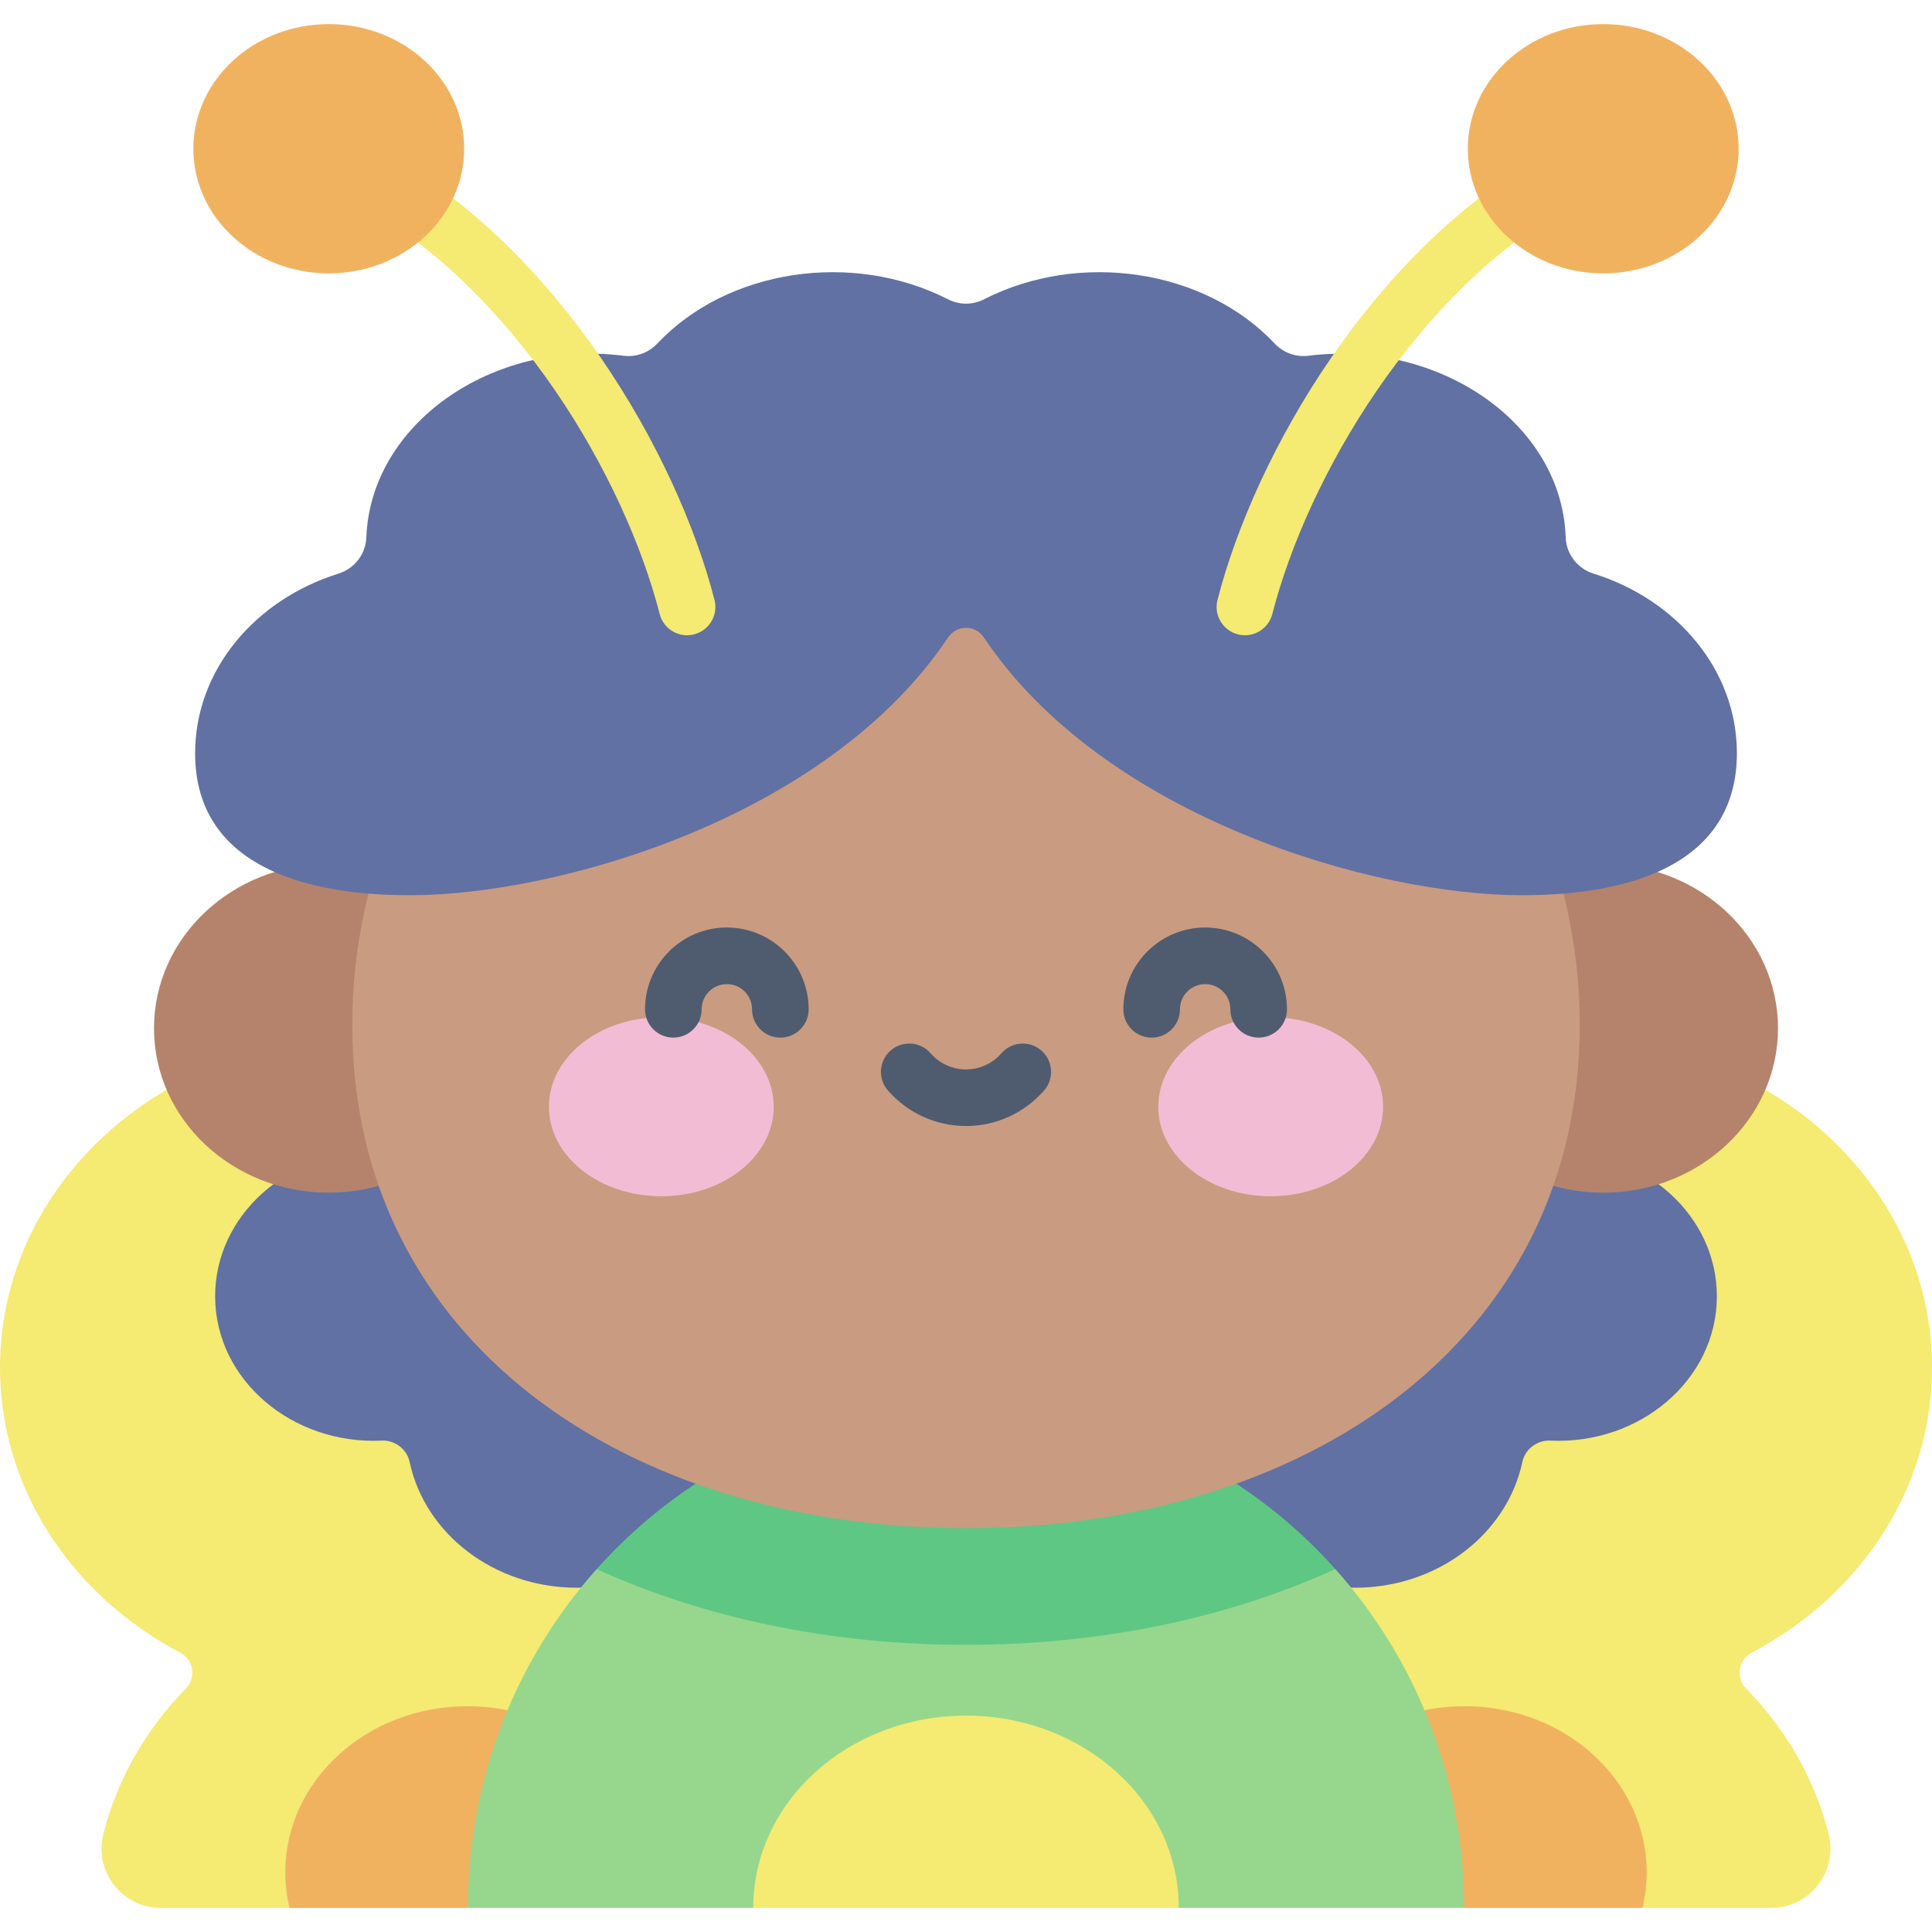
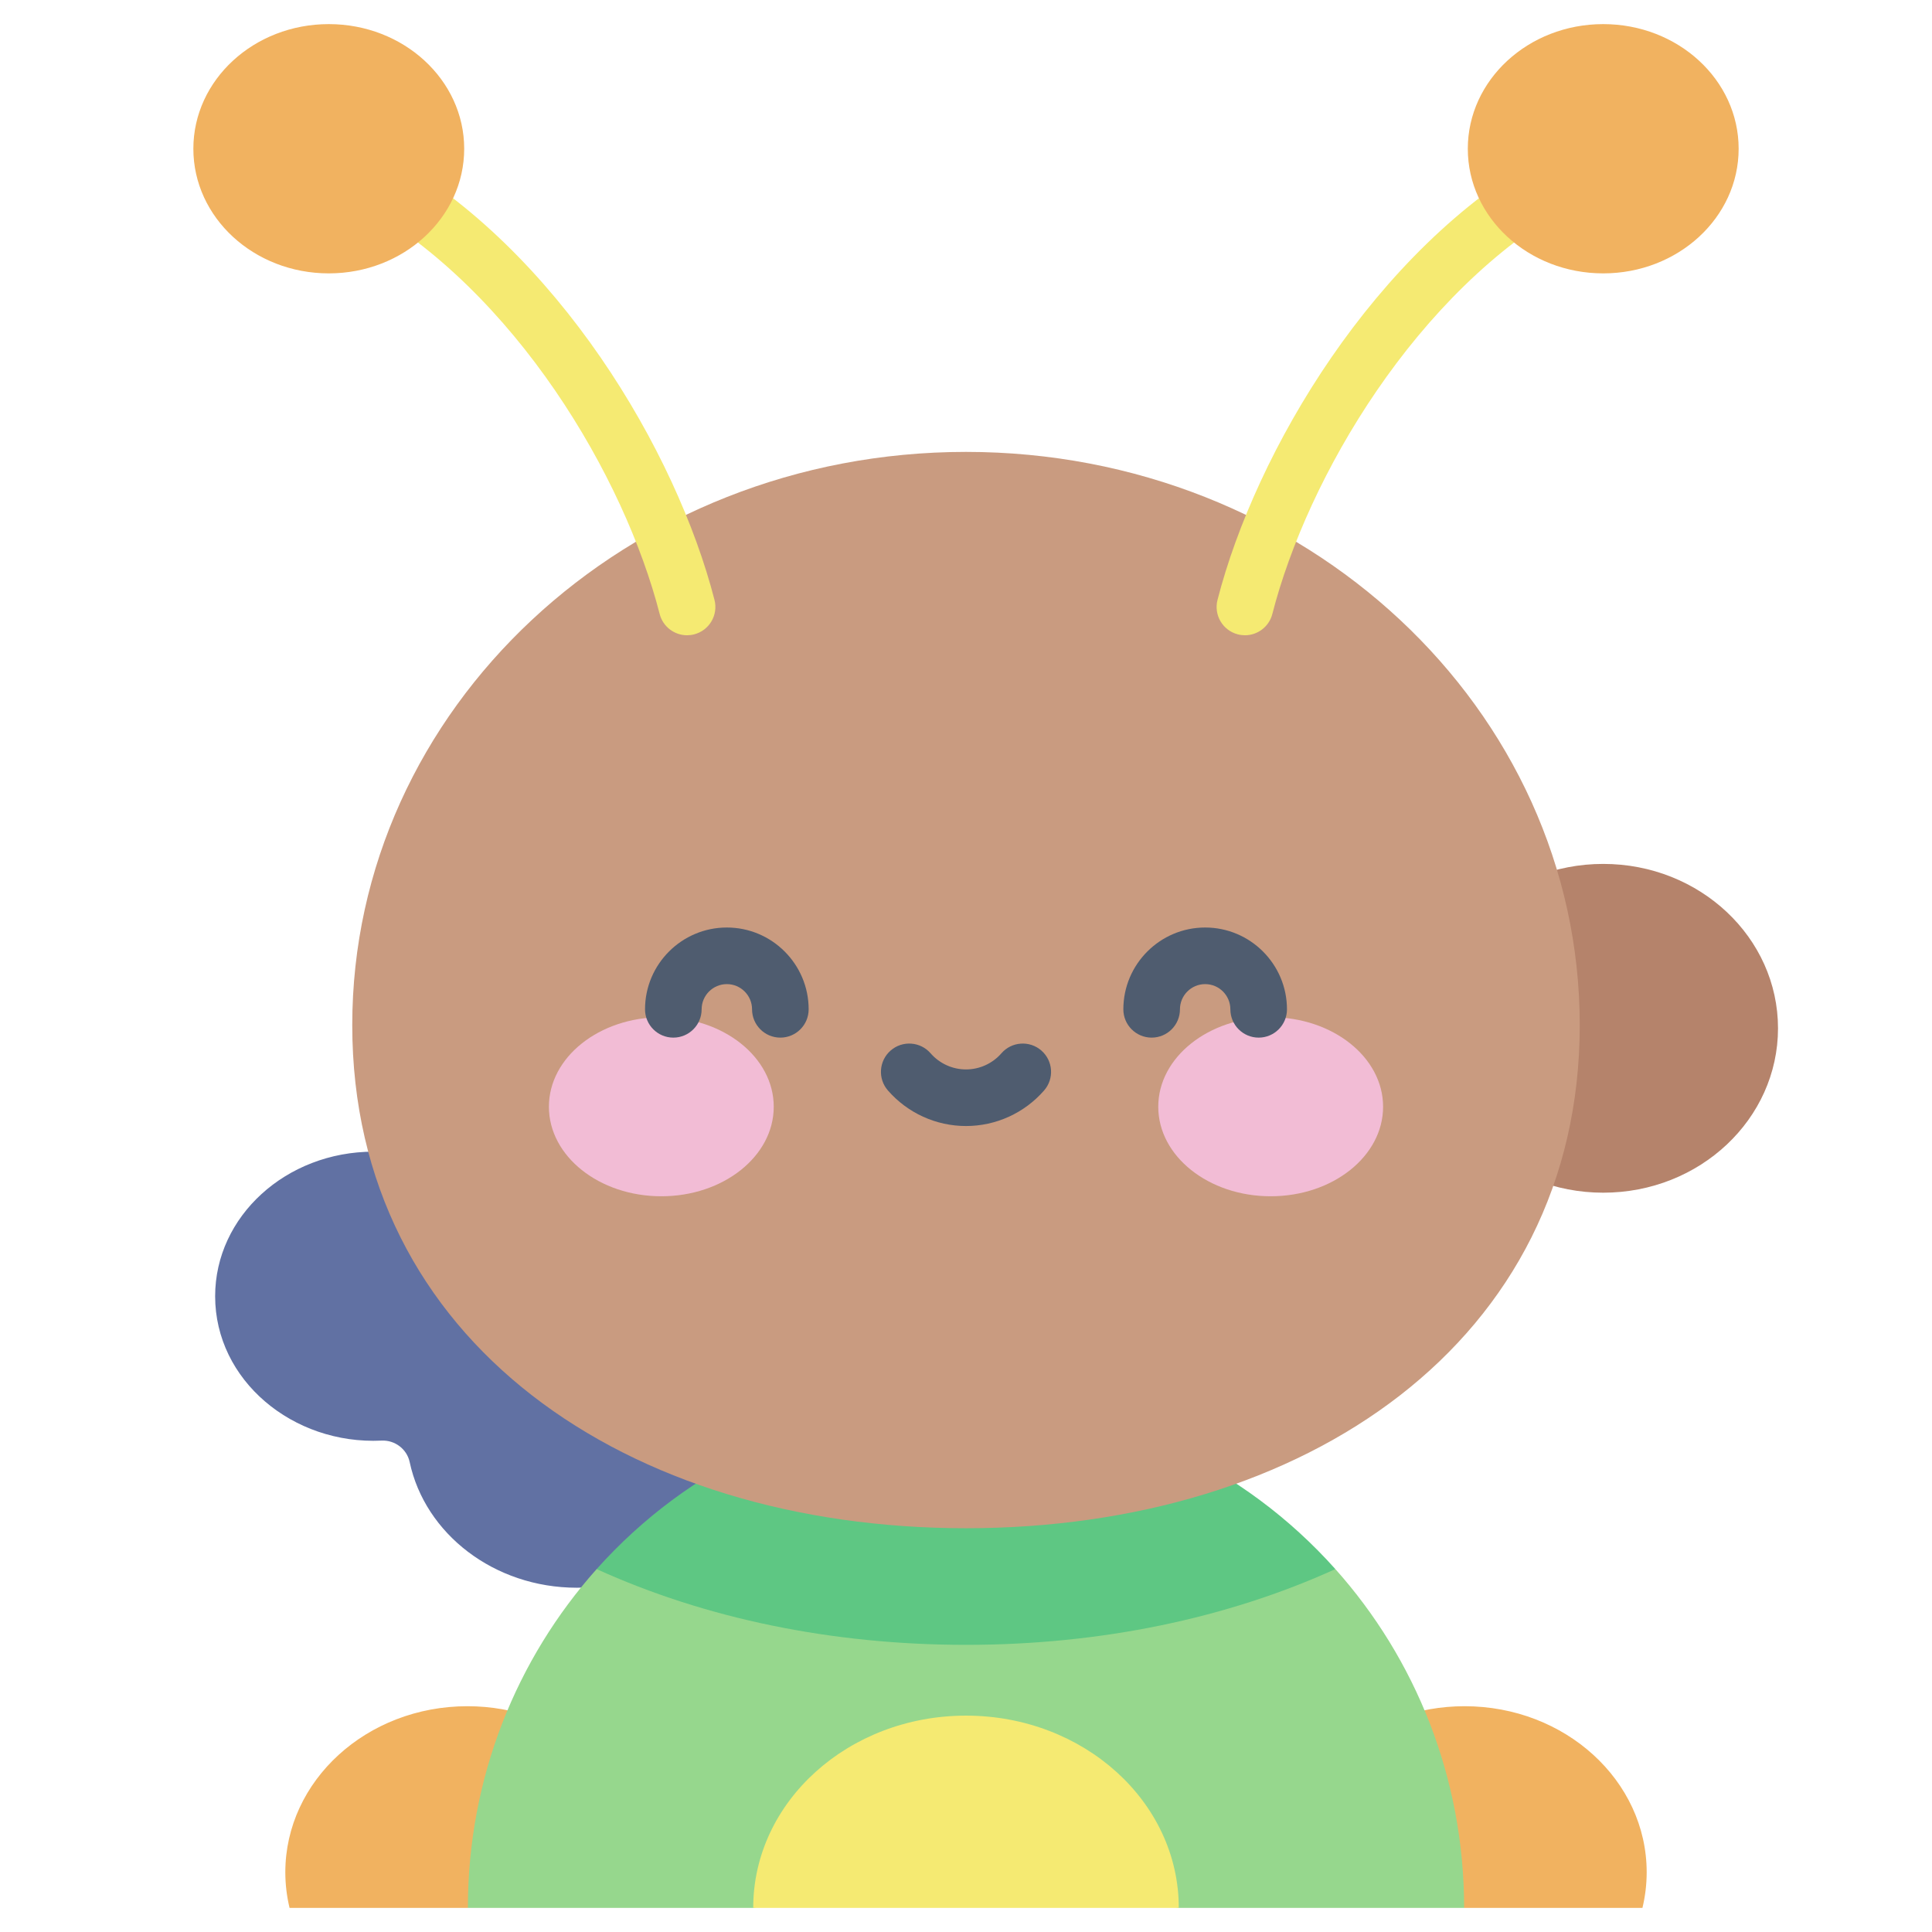
<svg xmlns="http://www.w3.org/2000/svg" id="Capa_1" enable-background="new 0 0 512 512" height="512" viewBox="0 0 512 512" width="512">
  <g>
-     <path d="m42.612 505.61h81.383c19.534-13.68 68.689-65.461 35.923-79.242 18.782-15.924 30.55-38.683 30.55-63.966 0-48.15-42.638-87.183-95.234-87.183s-95.234 39.033-95.234 87.182c0 32.322 19.224 60.517 47.766 75.571 3.545 1.87 4.293 6.648 1.49 9.513-10.558 10.792-18.225 24.003-21.878 38.615-2.476 9.909 5.021 19.51 15.234 19.51z" fill="#f5ea72" />
    <path d="m156.507 463.76c-8.591-7.2-20.052-11.596-32.639-11.596-26.651 0-48.255 19.707-48.255 44.017 0 3.238.394 6.39 1.122 9.429h47.261z" fill="#f1b260" />
-     <path d="m469.388 505.61h-81.383c-19.534-13.68-68.689-65.461-35.923-79.242-18.782-15.924-30.55-38.683-30.55-63.966 0-48.15 42.638-87.183 95.234-87.183s95.234 39.033 95.234 87.182c0 32.322-19.224 60.517-47.766 75.571-3.545 1.87-4.293 6.648-1.491 9.513 10.558 10.792 18.226 24.003 21.878 38.615 2.477 9.909-5.02 19.51-15.233 19.51z" fill="#f5ea72" />
    <path d="m355.493 463.76c8.591-7.2 20.052-11.596 32.639-11.596 26.651 0 48.255 19.707 48.255 44.017 0 3.238-.394 6.39-1.122 9.429h-47.261z" fill="#f1b260" />
-     <path d="m371.188 339.862c2.015-19.445 19.957-34.659 41.802-34.659 23.194 0 41.996 17.151 41.996 38.307 0 22.263-20.569 39.394-44.121 38.266-3.514-.168-6.7 2.245-7.432 5.686-4.039 18.975-22.344 33.302-44.327 33.302-24.947 0-45.17-18.447-45.17-41.202 0-27.218 28.459-46.977 57.252-39.7z" fill="#6171a3" />
    <path d="m140.812 339.862c-2.015-19.445-19.958-34.659-41.802-34.659-23.194 0-41.996 17.151-41.996 38.307 0 22.263 20.569 39.394 44.121 38.266 3.514-.168 6.7 2.245 7.432 5.686 4.039 18.975 22.344 33.302 44.327 33.302 24.946 0 45.17-18.447 45.17-41.202 0-27.218-28.459-46.977-57.252-39.7z" fill="#6171a3" />
    <path d="m199.61 505.61 56.39-11.883 56.39 11.883h75.615c0-34.551-12.917-66.042-34.12-89.785-32.352-4.14-62.342-6.669-97.885-6.669-35.542 0-65.533 2.529-97.885 6.669-21.203 23.743-34.12 55.234-34.12 89.785z" fill="#96d78d" />
    <path d="m312.39 505.61c0-28.139-25.247-50.95-56.39-50.95s-56.39 22.811-56.39 50.95z" fill="#f5ea72" />
-     <ellipse cx="87.129" cy="272.511" fill="#b5836b" rx="46.32" ry="43.565" />
    <ellipse cx="424.871" cy="272.511" fill="#b5836b" rx="46.32" ry="43.565" />
    <path d="m256 435.902c35.542 0 69.117-6.988 97.885-20.077-24.154-27.048-59.061-44.041-97.885-44.041s-73.731 16.993-97.885 44.041c28.768 13.09 62.343 20.077 97.885 20.077z" fill="#5ec783" />
    <path d="m418.648 271.664c0 83.896-72.82 133.333-162.648 133.333s-162.648-49.437-162.648-133.333 72.82-151.907 162.648-151.907 162.648 68.011 162.648 151.907z" fill="#c99b80" />
-     <path d="m108.545 237.241c38.851.078 110.618-20.323 142.703-68.301 2.279-3.408 7.225-3.408 9.504 0 32.085 47.978 103.852 68.379 142.703 68.301 31.391 0 56.838-9.782 56.838-37.637 0-21.992-15.865-40.691-37.992-47.589-4.22-1.315-7.221-5.156-7.371-9.573-1.034-30.37-33.666-52.505-68.192-48.16-3.31.417-6.625-.797-8.912-3.225-18.625-19.769-51.726-24.684-77.073-11.732-2.98 1.523-6.524 1.523-9.505 0-25.359-12.96-58.454-8.025-77.069 11.727-2.288 2.427-5.602 3.648-8.91 3.227-35.08-4.463-67.085 18.249-68.186 48.151-.163 4.419-3.147 8.265-7.37 9.581-22.134 6.895-38.006 25.596-38.006 47.593 0 27.855 25.448 37.637 56.838 37.637z" fill="#6171a3" />
    <path d="m182.079 168.352c-3.343 0-6.39-2.25-7.26-5.637-9.28-36.144-38.106-85.559-79.465-108.643-3.617-2.019-4.912-6.587-2.894-10.204 2.02-3.618 6.588-4.914 10.204-2.894 45.219 25.237 76.632 78.864 86.684 118.01 1.03 4.012-1.388 8.1-5.399 9.129-.625.162-1.253.239-1.87.239z" fill="#f5ea72" />
    <ellipse cx="87.129" cy="39.419" fill="#f1b260" rx="35.887" ry="33.029" />
    <path d="m329.921 168.352c-.617 0-1.244-.077-1.87-.238-4.012-1.03-6.43-5.117-5.399-9.129 10.052-39.145 41.465-92.772 86.684-118.01 3.619-2.02 8.186-.723 10.204 2.894s.724 8.186-2.894 10.204c-41.358 23.083-70.185 72.498-79.465 108.643-.871 3.386-3.917 5.636-7.26 5.636z" fill="#f5ea72" />
    <ellipse cx="424.871" cy="39.419" fill="#f1b260" rx="35.887" ry="33.029" />
    <g>
      <g fill="#f2bcd5">
        <ellipse cx="175.258" cy="293.298" rx="29.792" ry="23.725" />
        <ellipse cx="336.742" cy="293.298" rx="29.792" ry="23.725" />
      </g>
      <g fill="#4f5c6f">
        <path d="m206.802 274.981c-4.143 0-7.5-3.358-7.5-7.5 0-3.684-2.997-6.68-6.681-6.68s-6.681 2.997-6.681 6.68c0 4.142-3.357 7.5-7.5 7.5s-7.5-3.358-7.5-7.5c0-11.955 9.726-21.68 21.681-21.68s21.681 9.726 21.681 21.68c0 4.142-3.358 7.5-7.5 7.5z" />
        <path d="m333.56 274.981c-4.143 0-7.5-3.358-7.5-7.5 0-3.684-2.997-6.68-6.681-6.68s-6.68 2.997-6.68 6.68c0 4.142-3.357 7.5-7.5 7.5s-7.5-3.358-7.5-7.5c0-11.955 9.726-21.68 21.68-21.68 11.955 0 21.681 9.726 21.681 21.68 0 4.142-3.358 7.5-7.5 7.5z" />
        <path d="m256 298.408c-7.933 0-15.477-3.436-20.696-9.426-2.722-3.122-2.395-7.86.727-10.581s7.859-2.397 10.582.727c2.37 2.72 5.792 4.28 9.388 4.28s7.018-1.56 9.388-4.28c2.72-3.124 7.458-3.448 10.582-.727 3.122 2.721 3.448 7.459.727 10.581-5.221 5.991-12.765 9.426-20.698 9.426z" />
      </g>
    </g>
  </g>
</svg>